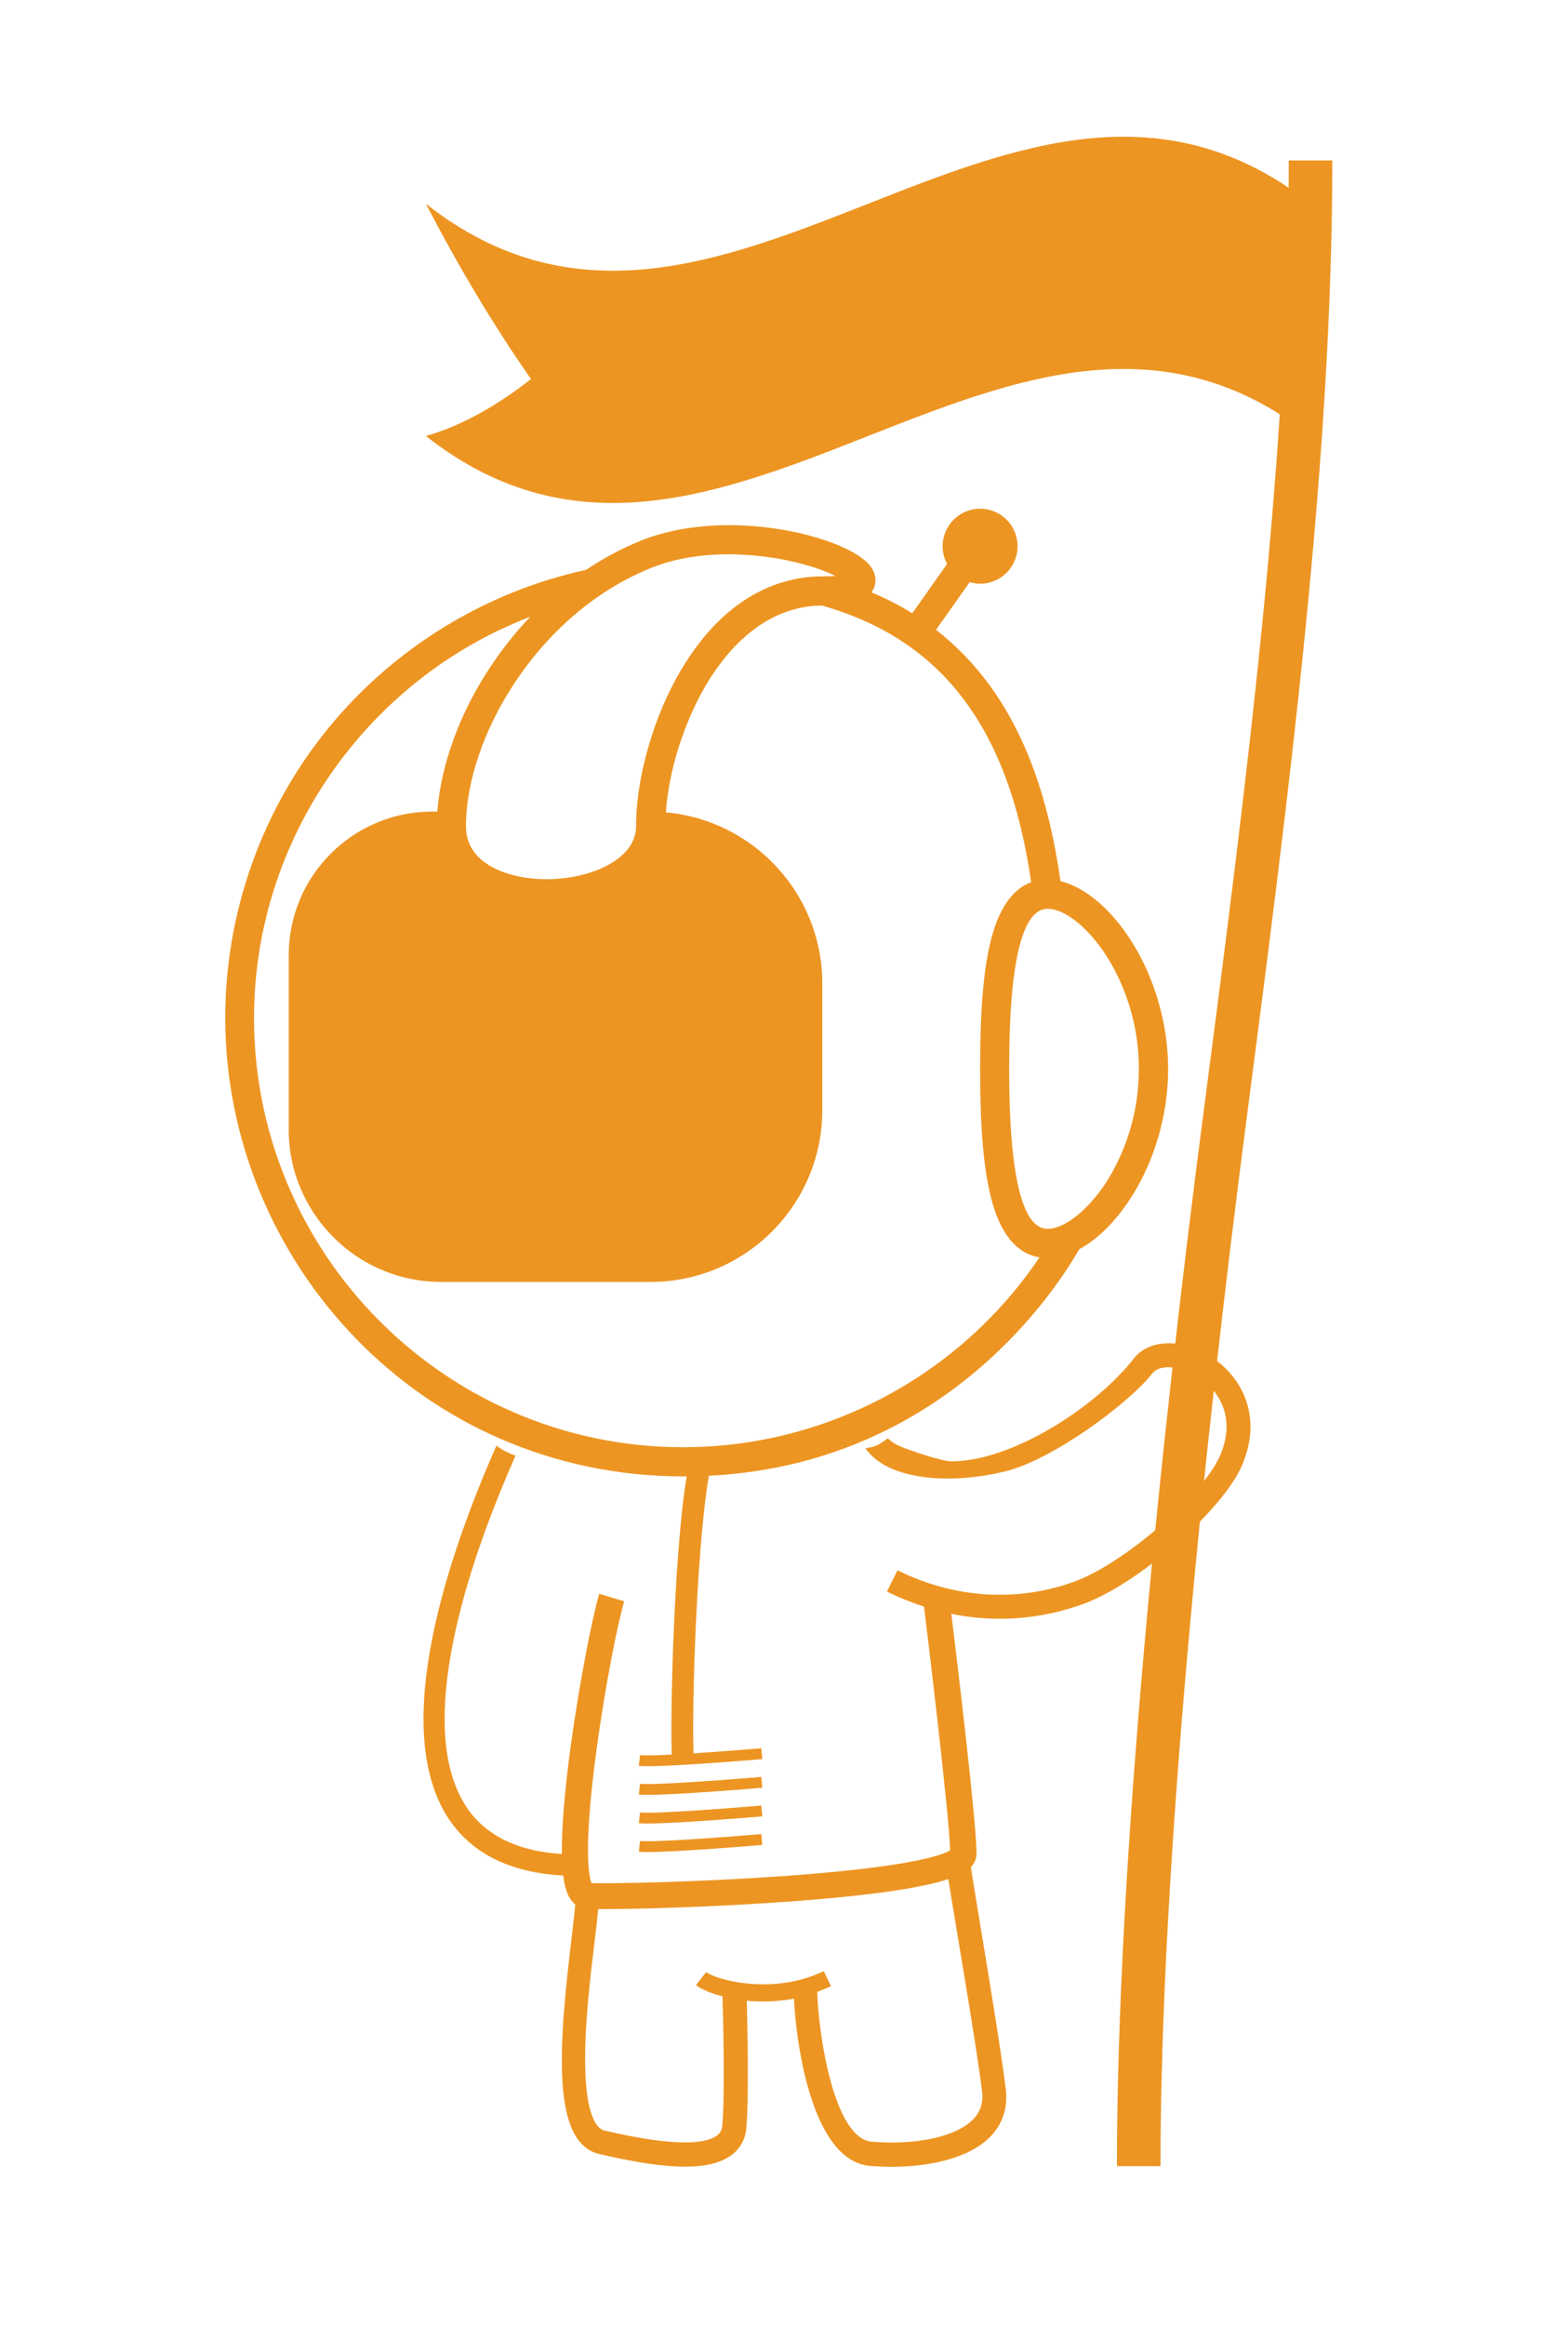
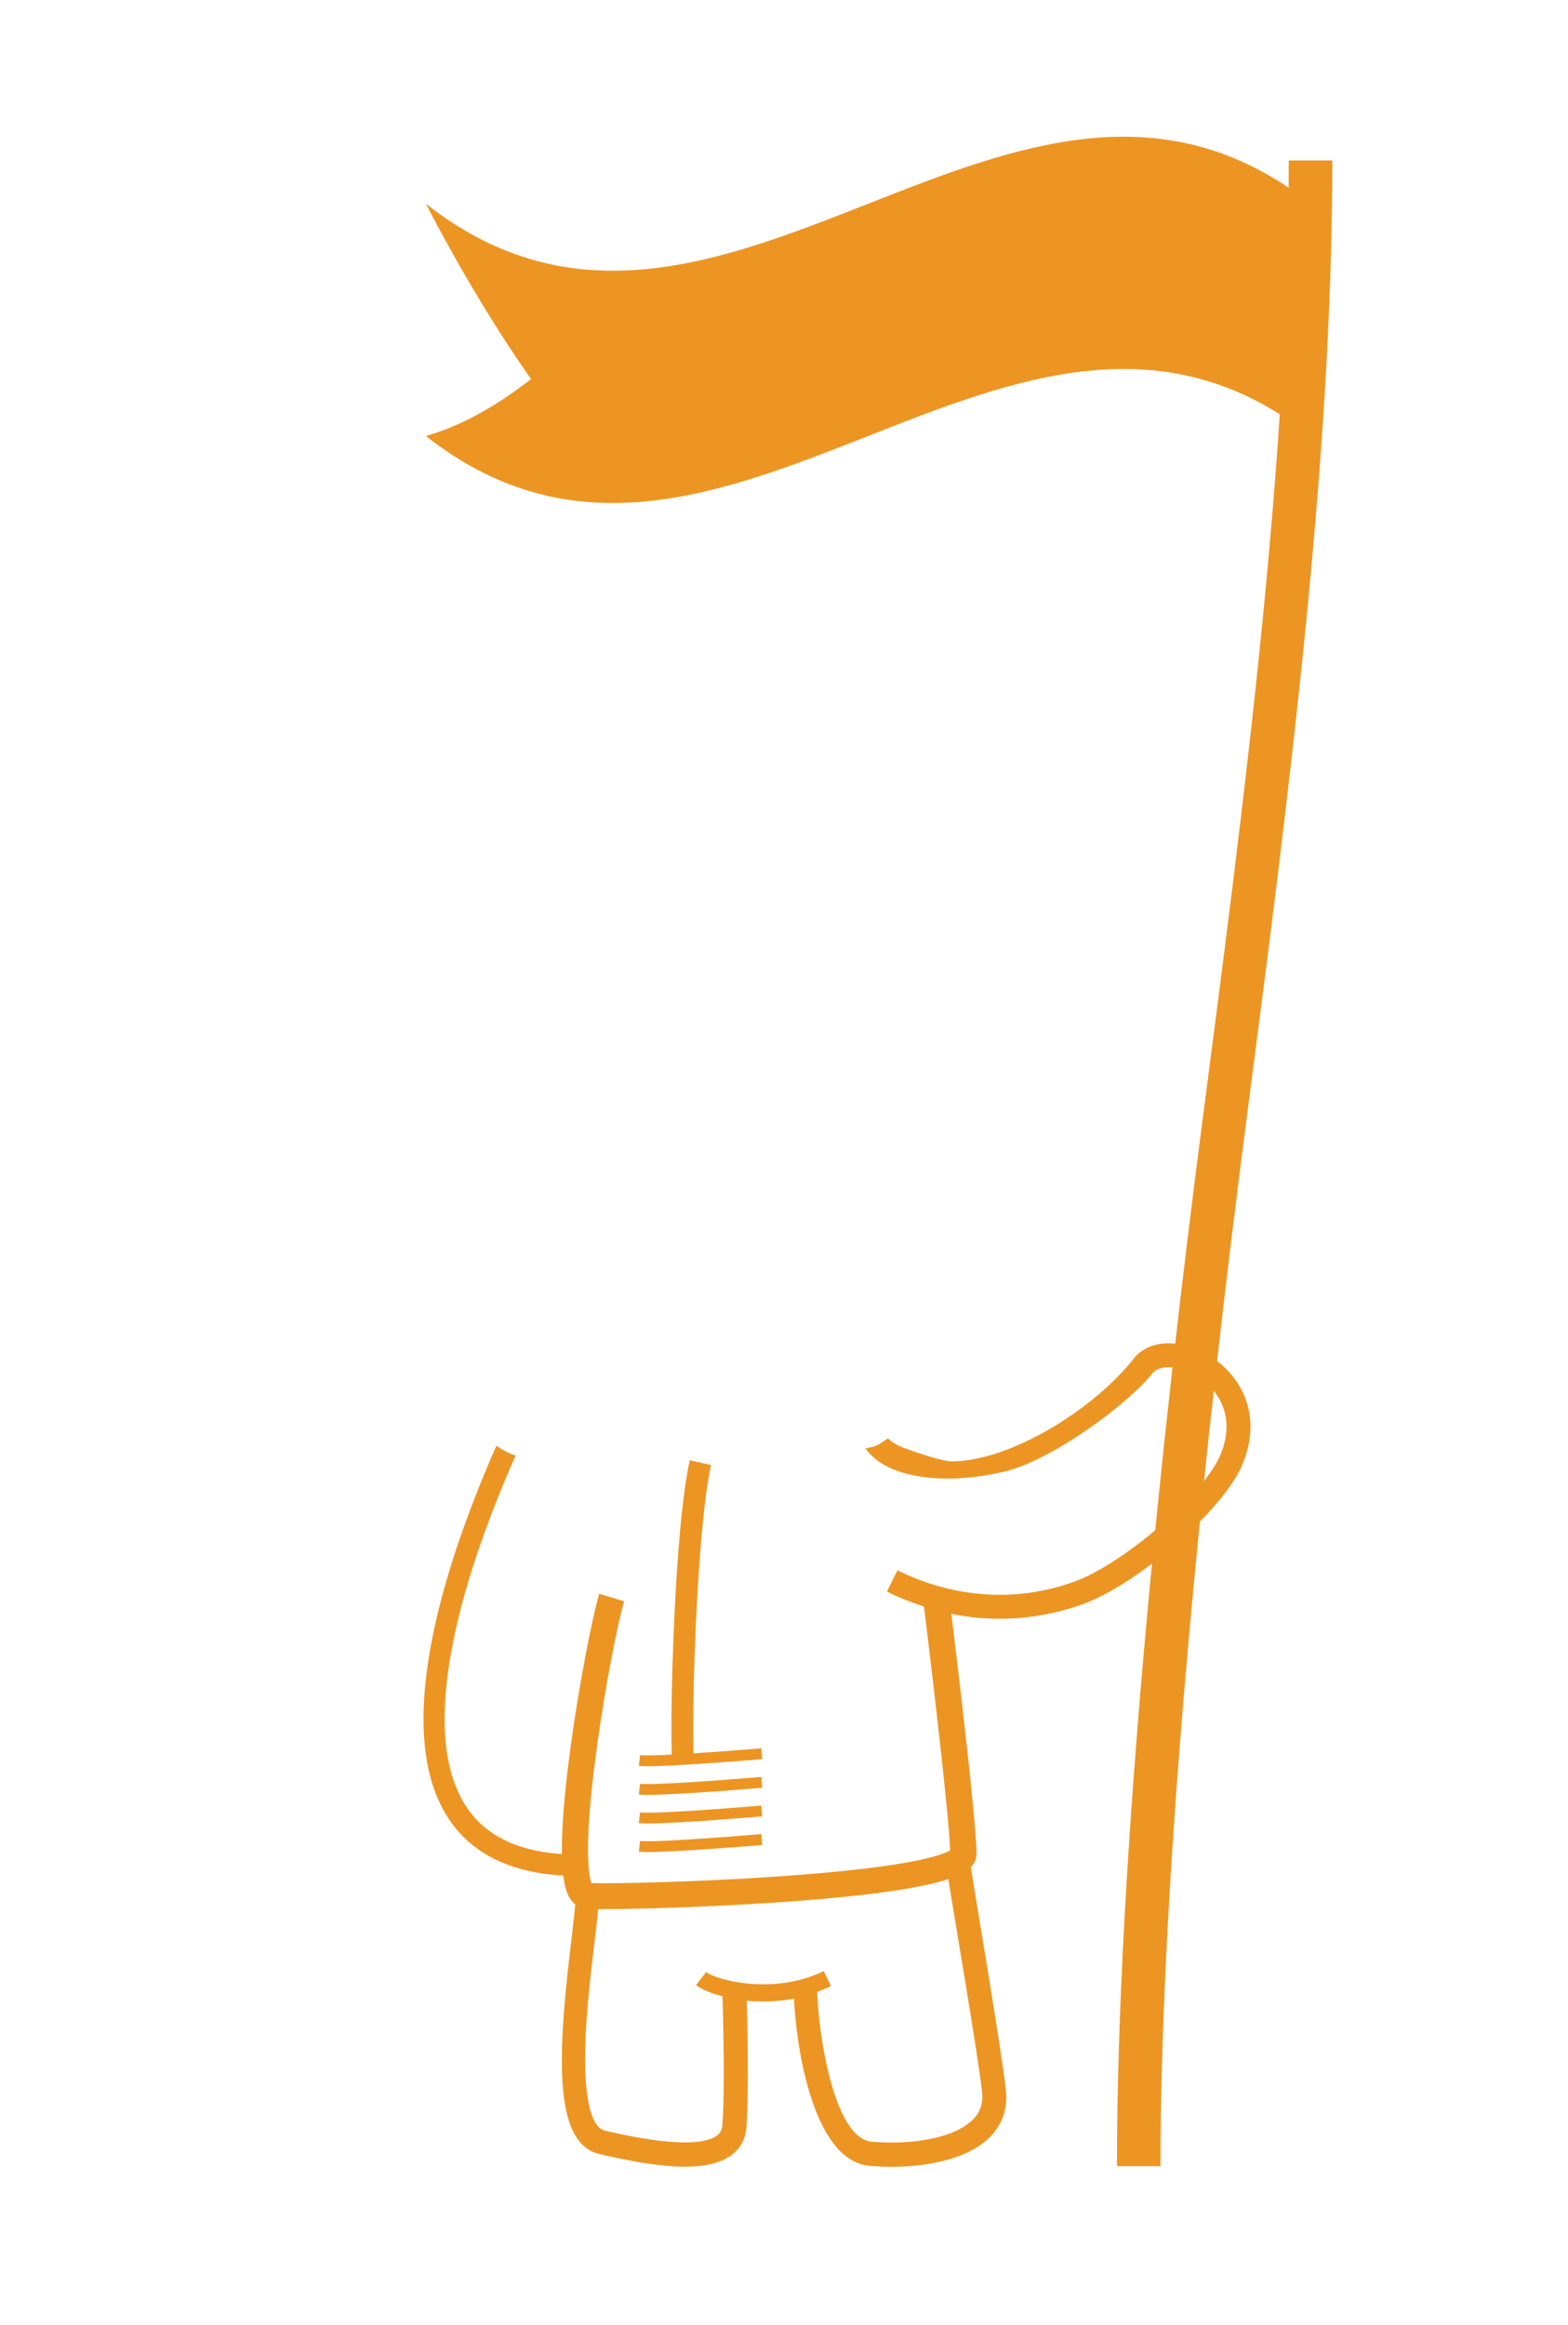
<svg xmlns="http://www.w3.org/2000/svg" version="1.1" id="Layer_1" x="0px" y="0px" viewBox="0 0 118.82 176.09" style="enable-background:new 0 0 118.82 176.09;" xml:space="preserve">
  <style type="text/css">
	.st0{fill:#ED9522;}
</style>
  <g>
    <g>
      <path class="st0" d="M91.58,102.64c-2.15-1.29-4.53-1.19-5.66,0.25c-3,3.82-9.34,7.79-13.81,7.79c-0.8,0-3.28-0.88-3.79-1.09    c-0.48-0.2-0.8-0.42-1.04-0.65c-0.27,0.19-0.54,0.39-0.84,0.53c-0.27,0.13-0.57,0.16-0.86,0.23c0.45,0.63,1.13,1.17,2.03,1.55    c2.14,0.91,5.34,0.97,8.56,0.19c3.57-0.87,9.32-5.1,11.15-7.42c0.54-0.69,2-0.61,3.33,0.18c1.71,1.02,3.07,3.16,1.79,6.08    c-1.32,2.98-7.26,8.14-11.03,9.51c-4.35,1.58-9.11,1.27-13.4-0.86l-0.8,1.61c0.92,0.46,1.86,0.83,2.81,1.14    c0.35,2.84,1.89,15.6,1.98,18.46c-0.47,0.3-2.76,1.29-13.35,2c-6.21,0.42-12.27,0.53-13.83,0.48c-0.18-0.46-0.64-2.47,0.36-9.92    c0.69-5.14,1.67-9.94,2.12-11.42l-1.89-0.57c-0.53,1.77-1.53,6.88-2.18,11.66c-0.52,3.84-0.67,6.37-0.65,8.05    c-3.44-0.22-5.9-1.46-7.31-3.68c-2.04-3.2-2.1-8.42-0.19-15.52c0.91-3.37,2.26-7.06,3.99-10.98c-0.52-0.16-1.01-0.42-1.45-0.75    c-3.63,8.22-8.09,21.25-3.71,28.12c1.74,2.73,4.69,4.22,8.77,4.44c0.15,1.2,0.42,1.6,0.58,1.83c0.1,0.14,0.21,0.26,0.33,0.36    c-0.05,0.67-0.17,1.62-0.29,2.68c-0.97,8.06-1.53,15.37,2.11,16.22c2.72,0.64,4.85,0.96,6.5,0.96c1.57,0,2.71-0.29,3.5-0.86    c0.68-0.5,1.08-1.22,1.15-2.09c0.2-2.55,0.08-7.67,0.03-9.62c0.39,0.04,0.8,0.06,1.22,0.06c0.76,0,1.56-0.07,2.36-0.21    c0.12,2.99,1.26,12.29,5.76,12.66c0.52,0.04,1.06,0.07,1.61,0.07c2.79,0,5.87-0.6,7.52-2.3c0.92-0.95,1.32-2.18,1.16-3.55    c-0.41-3.52-2.27-14.36-2.65-16.84c0.35-0.38,0.43-0.76,0.43-1.03c0-2.3-1.41-14.11-1.91-18.16c1.22,0.25,2.45,0.37,3.68,0.37    c2.12,0,4.23-0.37,6.27-1.1c4.22-1.53,10.55-7.06,12.06-10.47C95.84,106.99,93.83,103.99,91.58,102.64z M74.42,158.42    c0.1,0.84-0.12,1.52-0.67,2.09c-1.27,1.31-4.29,1.98-7.69,1.7c-2.88-0.24-4.05-8.2-4.13-11.35c0.35-0.13,0.7-0.27,1.04-0.44    l-0.55-1.13c-3.81,1.85-8.12,0.68-8.91,0.07l-0.77,0.99c0.4,0.31,1.11,0.62,2.01,0.84c0.05,1.56,0.19,7.17-0.01,9.78    c-0.03,0.35-0.16,0.59-0.42,0.78c-0.76,0.56-2.86,0.94-8.53-0.39c-0.42-0.1-1.39-0.78-1.45-5.02c-0.04-2.99,0.39-6.6,0.71-9.24    c0.12-0.98,0.22-1.84,0.28-2.51c0.14,0,0.29,0,0.45,0c2.51,0,7.69-0.14,12.87-0.49c7.96-0.53,11.53-1.22,13.21-1.78    C72.37,145.51,74.04,155.19,74.42,158.42z" />
-       <path class="st0" d="M80.36,66.74c-0.87-6.2-2.62-11.05-5.34-14.8c-1.18-1.62-2.54-3.03-4.09-4.24l2.55-3.61    c0.25,0.07,0.51,0.12,0.79,0.12c1.57,0,2.84-1.28,2.84-2.84c0-1.57-1.27-2.84-2.84-2.84c-1.57,0-2.84,1.28-2.84,2.84    c0,0.49,0.12,0.94,0.34,1.34l-2.64,3.74c-0.96-0.6-2-1.13-3.1-1.59c0.08-0.11,0.15-0.22,0.2-0.34c0.12-0.3,0.32-1.07-0.49-1.89    c-2.09-2.11-10.81-4.26-17.23-1.66c-1.42,0.58-2.79,1.31-4.1,2.19c-7.63,1.66-14.56,5.91-19.53,11.99    c-5.04,6.17-7.81,13.96-7.81,21.94c0,18.34,14.7,34.73,34.73,34.73c20.08,0,28.96-15.47,29.99-17.21    c3.44-1.86,6.73-7.4,6.73-13.67C88.49,73.83,84.24,67.67,80.36,66.74z M49.32,43.02c1.96-0.79,4.05-1.04,5.87-1.04    c1.44,0,2.71,0.16,3.61,0.3c2.06,0.35,3.6,0.89,4.51,1.34c-0.25,0.02-0.55,0.03-0.92,0.03c-4.28,0-8,2.43-10.75,7.04    c-2.09,3.49-3.44,8.16-3.44,11.89c0,2.51-3.45,4.01-6.78,4.01c-1.73,0-3.29-0.39-4.4-1.08c-1.14-0.71-1.71-1.7-1.71-2.93    C35.31,55.9,40.67,46.52,49.32,43.02z M51.77,109.61c-13.21,0-24.61-7.92-29.69-19.26c-1.82-4.05-2.83-8.53-2.83-13.25    c0-13.56,8.56-25.65,20.94-30.39c-1.06,1.1-2.04,2.32-2.91,3.62c-2.41,3.56-3.87,7.56-4.14,11.14h-0.4    c-5.99,0-10.86,4.87-10.86,10.86v13.23c0,1.59,0.32,3.11,0.91,4.48c1.76,4.14,5.86,7.05,10.62,7.05h15.9c7.16,0,13-5.83,13-13    v-9.62c0-6.78-5.23-12.36-11.85-12.94c0.21-3.16,1.38-6.85,3.07-9.7c1.62-2.7,4.43-5.91,8.74-5.97c4.57,1.29,8.11,3.61,10.72,7.06    c2.62,3.45,4.31,8.05,5.15,13.9c-1.44,0.53-2.48,2.03-3.08,4.5c-0.54,2.2-0.79,5.26-0.79,9.62c0,4.36,0.25,7.42,0.79,9.62    c0.68,2.82,1.94,4.38,3.71,4.67C72.76,104.16,62.62,109.61,51.77,109.61z M79.38,93.07c-1.93,0-2.91-4.08-2.91-12.12    c0-8.04,0.98-12.12,2.91-12.12c1.27,0,2.97,1.33,4.34,3.38c0.96,1.45,2.58,4.52,2.58,8.75c0,4.23-1.62,7.29-2.58,8.75    C82.34,91.74,80.64,93.07,79.38,93.07z" />
    </g>
    <path class="st0" d="M99.31,33.02c-22.35-17.58-44.69,17.58-67.04,0c2.66-0.75,5.31-2.24,7.97-4.31c-2.66-3.8-5.31-8.17-7.97-13.28   c22.35,17.58,44.69-17.58,67.04,0C99.31,21.3,99.31,27.16,99.31,33.02z" />
    <path class="st0" d="M87.94,164.06h-3.3c0-23,3.32-55,6.54-79.64c3.19-24.43,6.48-49.69,6.48-72.27h3.3   c0,22.79-3.31,48.16-6.51,72.7C91.25,109.38,87.94,141.27,87.94,164.06z" />
    <g>
      <path class="st0" d="M53.88,110.96l-1.61-0.36c-1.17,5.17-1.54,19.74-1.34,22.9l1.65-0.1C52.36,129.93,52.82,115.66,53.88,110.96z    " />
      <path class="st0" d="M49.06,133.77c-0.28,0-0.5-0.01-0.65-0.02l0.09-0.82c1.03,0.12,6.46-0.29,9.19-0.52l0.07,0.82    C57.48,133.26,51.36,133.77,49.06,133.77z" />
      <path class="st0" d="M49.06,135.94c-0.28,0-0.5-0.01-0.65-0.02l0.09-0.82c1.03,0.12,6.46-0.29,9.19-0.52l0.07,0.82    C57.48,135.43,51.36,135.94,49.06,135.94z" />
      <path class="st0" d="M49.06,138.11c-0.28,0-0.5-0.01-0.65-0.02l0.09-0.82c1.03,0.12,6.46-0.29,9.19-0.52l0.07,0.82    C57.48,137.59,51.36,138.11,49.06,138.11z" />
      <path class="st0" d="M49.06,140.27c-0.28,0-0.5-0.01-0.65-0.02l0.09-0.82c1.03,0.12,6.46-0.29,9.19-0.52l0.07,0.82    C57.48,139.76,51.36,140.27,49.06,140.27z" />
    </g>
  </g>
</svg>